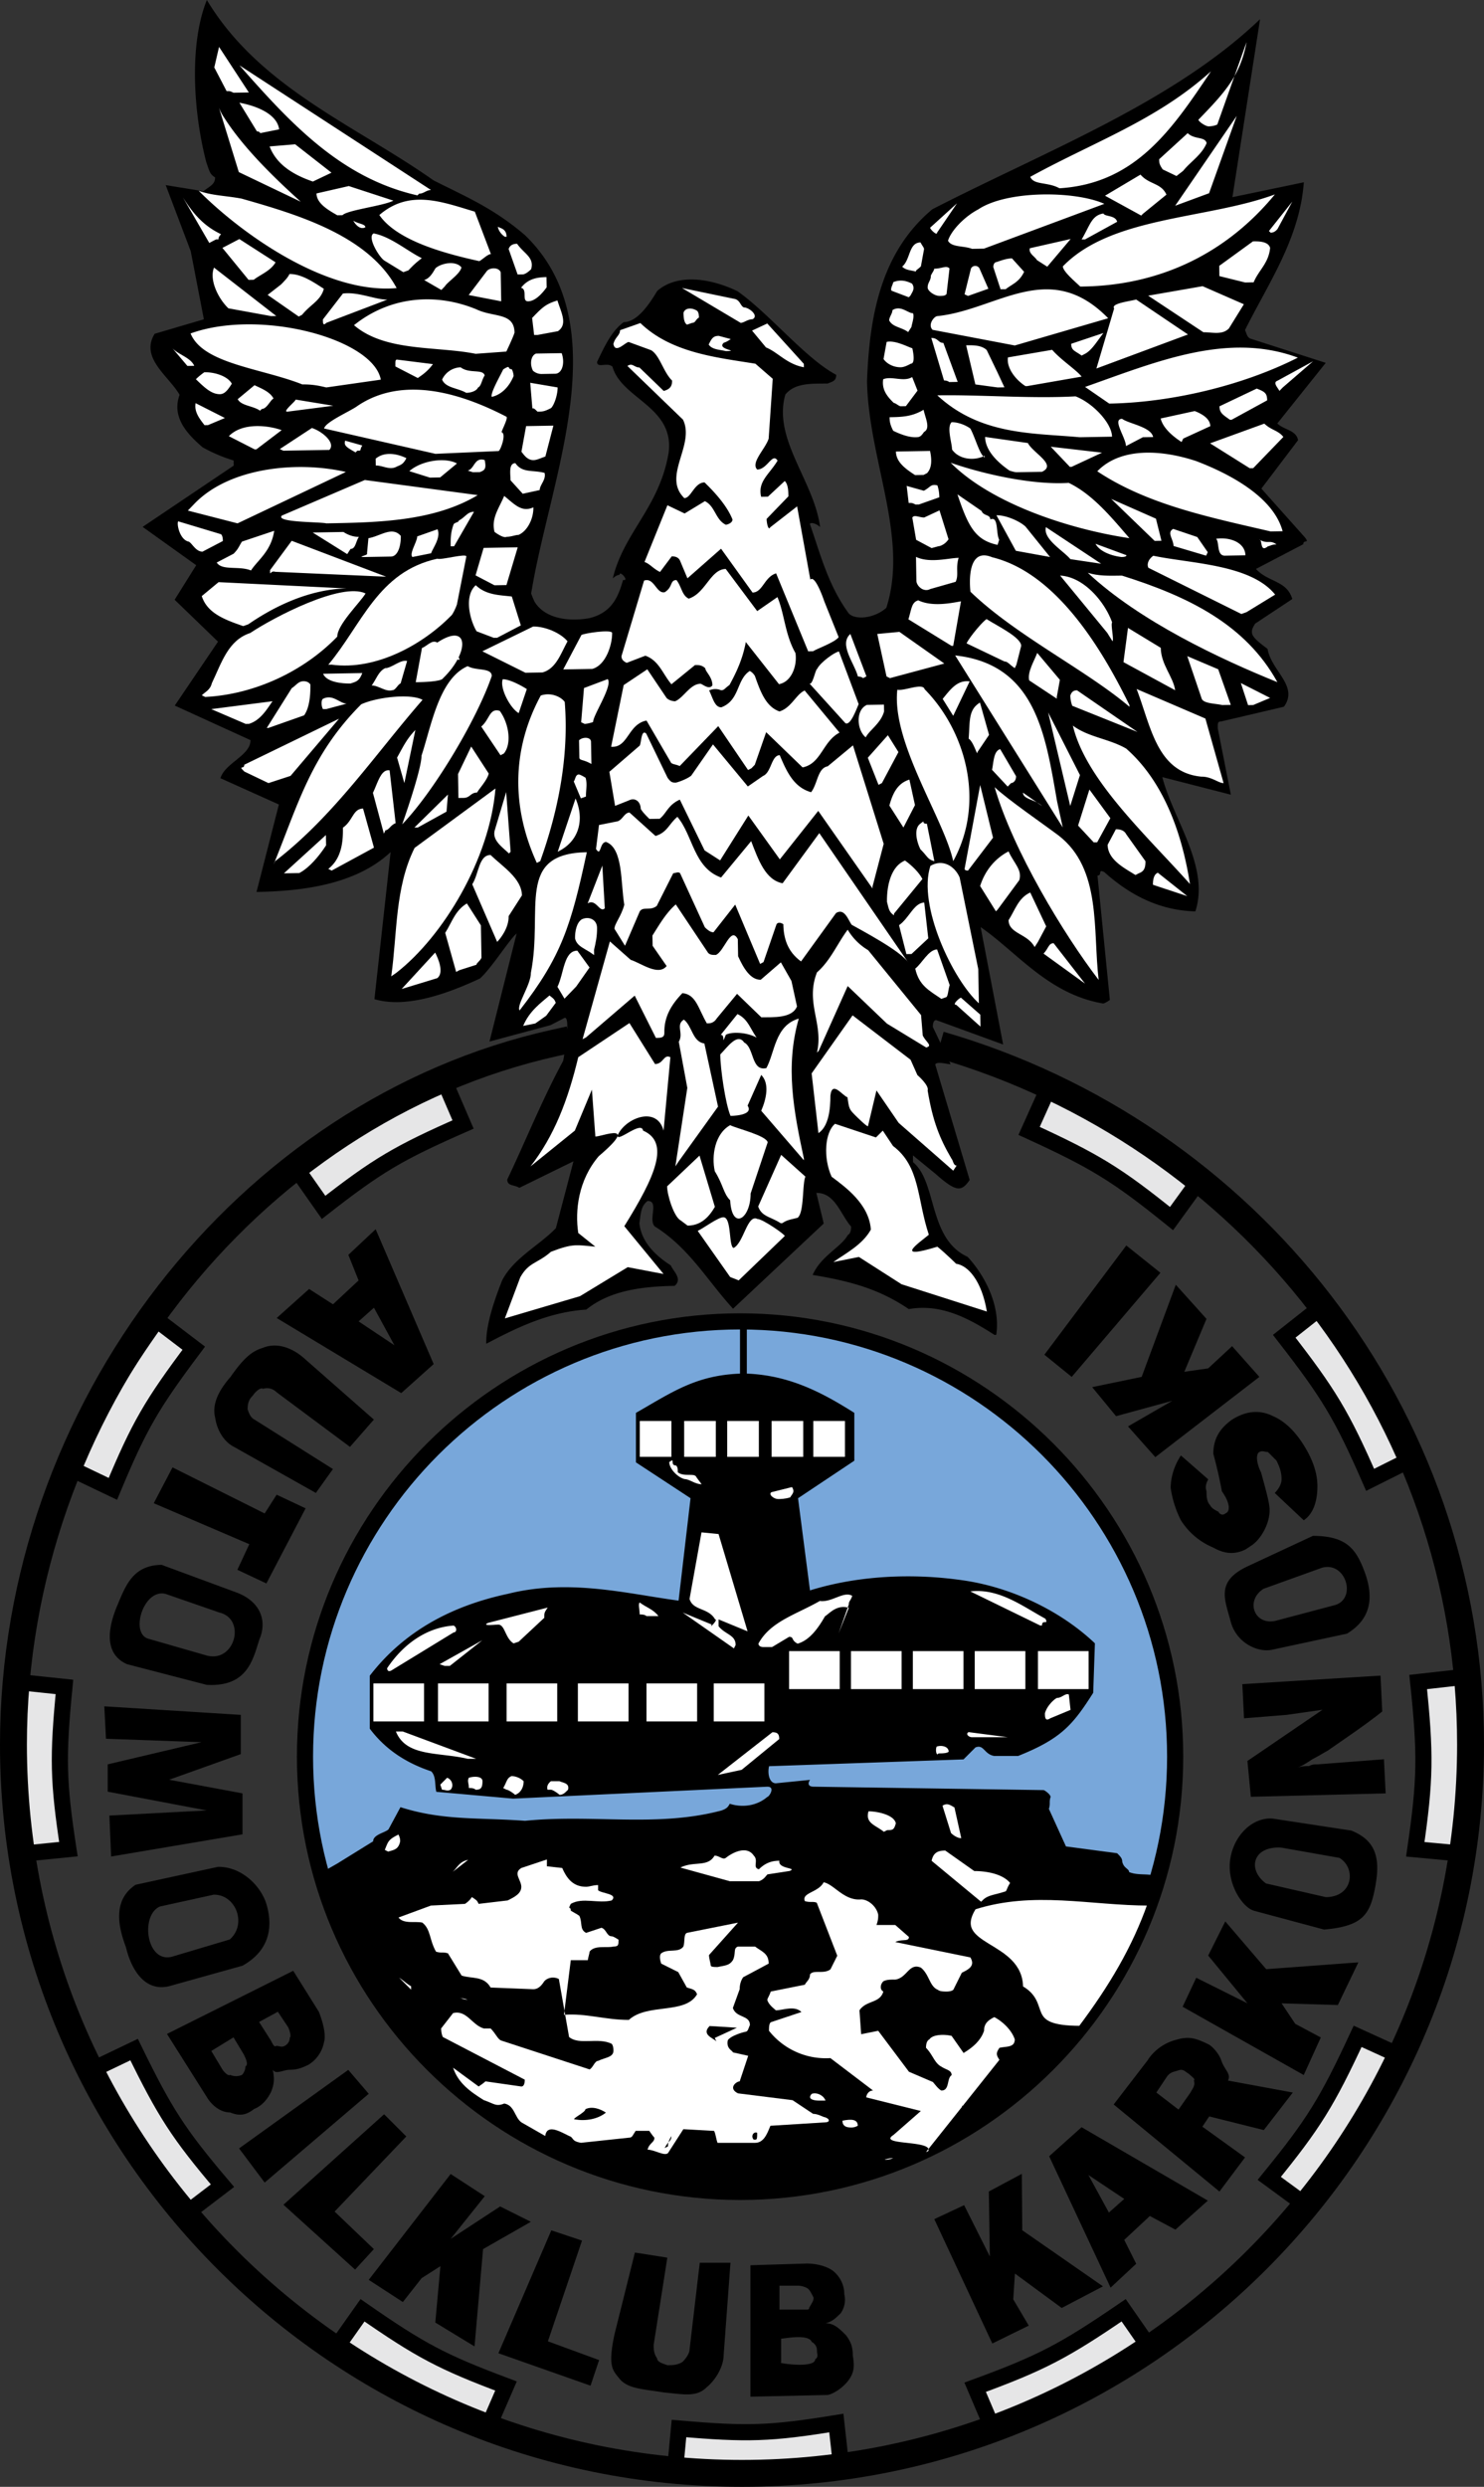
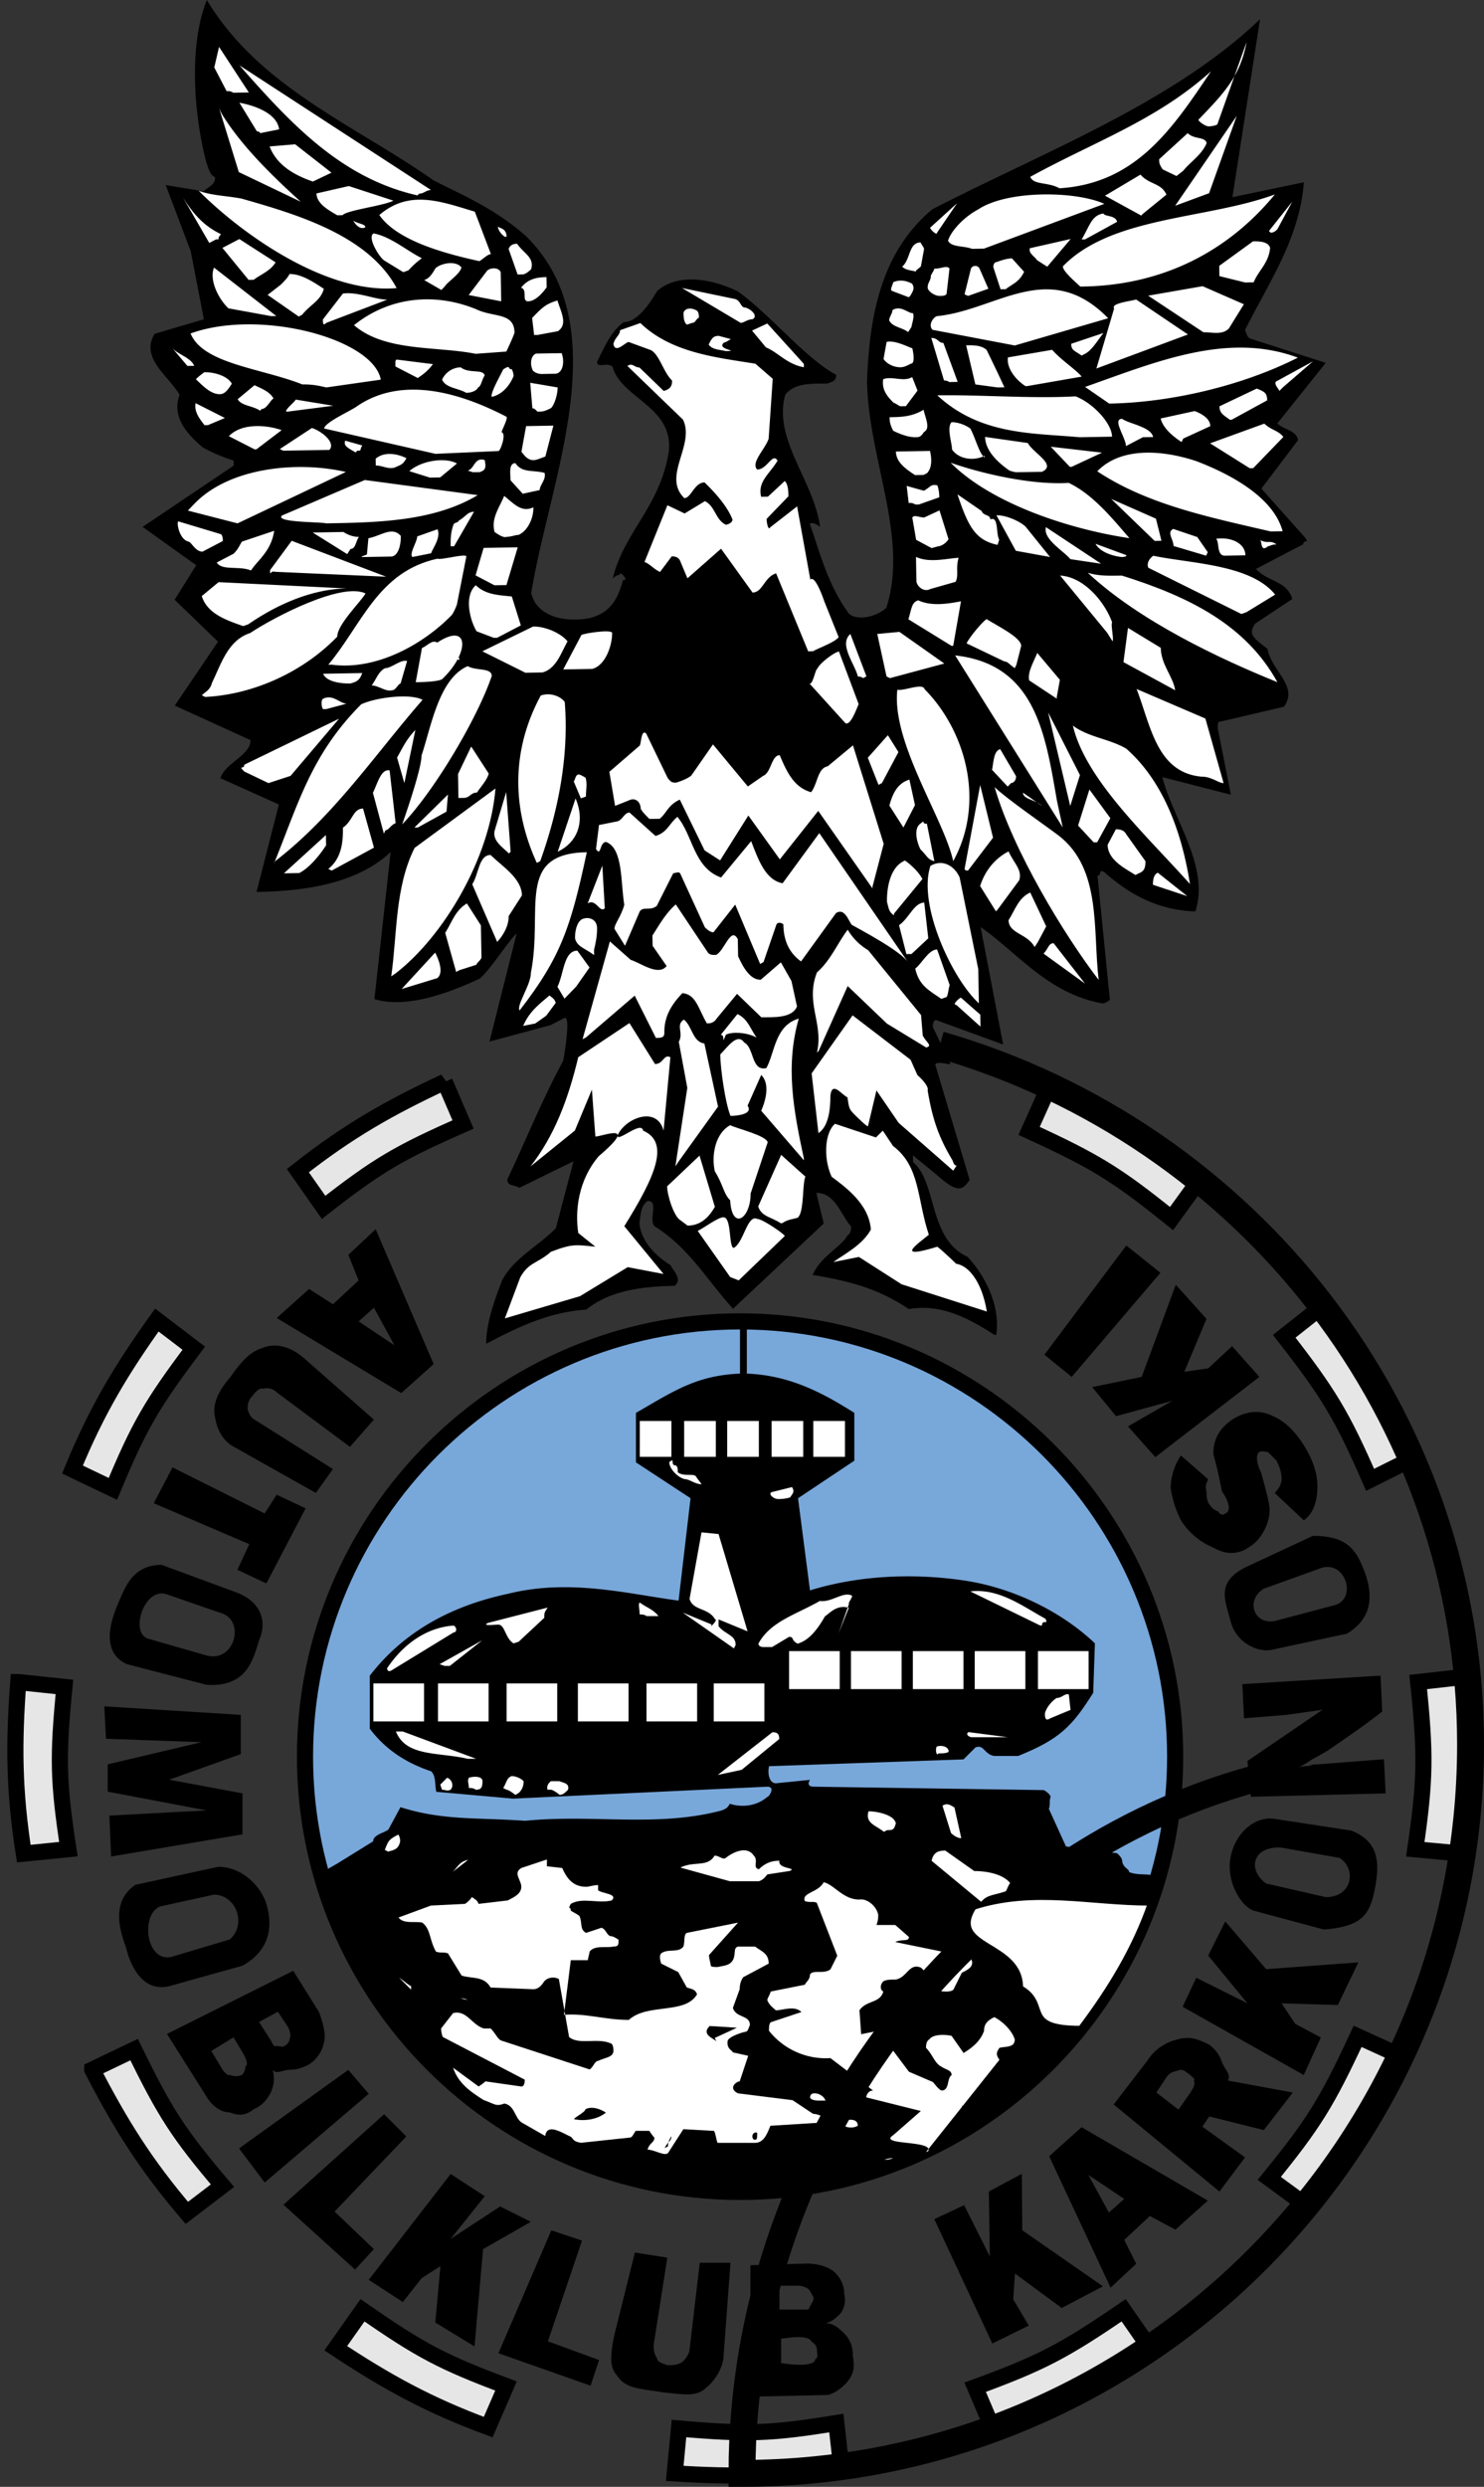
<svg xmlns="http://www.w3.org/2000/svg" viewBox="0 0 79.428 133.049">
  <rect x="0" y="0" width="79.428" height="133.049" fill="#333333" stroke="none" />
  <title>automobilklub karkonoski - SVG vector logo - www.oklogos.com</title>
  <path d="M17.97 125.633l1.433-2.029c3.091 2.146 4.244 2.763 7.68 4.05l-.954 2.2c-3.246-1.2-5.457-2.437-8.159-4.221zM4.938 110.729l2.24-1.073c1.652 3.382 2.356 4.482 4.729 7.281L10 118.392c-2.248-2.63-3.574-4.788-5.062-7.663zM.978 89.993l2.471.26c-.366 3.745-.342 5.052.212 8.679l-2.387.239c-.537-3.417-.536-5.95-.296-9.178zM8.394 70.625l1.977 1.505c-2.259 3.012-2.917 4.141-4.329 7.527l-2.163-1.034c1.315-3.199 2.633-5.364 4.515-7.998zM23.802 57.881l.982 2.281c-3.444 1.515-4.572 2.175-7.464 4.434l-1.378-1.964c2.718-2.14 4.928-3.38 7.86-4.751zM61.603 125.705l-1.462-2.103c-3.203 2.19-4.396 2.817-7.948 4.119l.969 2.276c3.354-1.213 5.642-2.473 8.441-4.292zM74.994 110.009l-2.33-1.062c-1.636 3.519-2.341 4.666-4.73 7.599l1.994 1.462c2.264-2.755 3.59-5.006 5.066-7.999zM78.45 89.705l-2.545.286c.404 3.858.39 5.206-.155 8.949l2.462.229c.528-3.525.509-6.138.238-9.464zM70.746 69.905l-2.01 1.587c2.382 3.063 3.081 4.215 4.597 7.682l2.212-1.105c-1.415-3.275-2.812-5.482-4.799-8.164zM56.13 58.169l-1.05 2.335c3.526 1.618 4.679 2.316 7.623 4.691l1.451-2.002c-2.765-2.25-5.023-3.563-8.024-5.024zM36.114 132.329l.227-2.4c3.64.316 4.907.28 8.422-.294l.257 2.313c-3.312.556-5.77.58-8.906.381z" fill-rule="evenodd" clip-rule="evenodd" fill="#e6e6e7" stroke="#000" stroke-width=".864" stroke-miterlimit="2.613" />
  <path d="M39.611 70.696c-12.826 0-23.287 10.462-23.287 23.287 0 12.826 10.461 23.287 23.287 23.287s23.287-10.461 23.287-23.287c0-12.825-10.46-23.287-23.287-23.287z" fill-rule="evenodd" clip-rule="evenodd" fill="#78a7da" stroke="#000" stroke-width=".864" stroke-miterlimit="2.613" />
  <path d="M41.843 101.491c1.727-2.365 5.44.048 10.103 2.105 3.359 3.691 3.24 5.513 1.229 9.488-3.88 2.271-5.3 3.69-6.979.473-10.506-8.02-3.952-4.542-4.353-12.066z" fill-rule="evenodd" clip-rule="evenodd" fill="#fff" />
  <path d="M36.867 117.051c3.105.548 8.128.092 12.603-1.735 1.188-.913-2.648-.456-1.644-1.096l1.461-1.278-2.922-.73c0-.092.091-.365.365-.365l-2.283-1.735a3.879 3.879 0 0 1-3.288-1.461c0-.183 0-.365.092-.457l1.644-.548c-.365-.365-1.005-.091-1.369-.091-.092-.092-.366-.274-.457-.548 0-.092.091-.183.183-.457l1.826-.365c.092-.183.274-.274.274-.548.183-.274.73 0 1.096-.274l.365-.73-1.096-2.831c-.183-.091-.365 0-.64-.091-.183-.457.73-.457 1.005-1.005.548.092 1.096 1.005 2.009.914.365 0 .822.364.913.821 0 .183 0 .274-.091.548h1.004l.73.64c0 .273-.364.091-.73.273l4.019.822c.273.456-.092.639-.457.821l-.456.914s-.092.091-.365.091c-.092 0-.365 0-.457-.091-.456-.183-.456-.822-.913-1.188-.64-.273-.73.548-1.37.639-.273 0-.456 0-.639.092-.183.183-.183.457 0 .548-.183.64-.913.457-1.278 1.005l.091 1.278.913-.183 1.644 2.191 1.278.548c.092.092.274.365.457.457.457 0 .274-.64.548-.822 0-.273-.273-.273-.548-.456-.365-.183-.457-.64-.821-1.005 0-.092 0-.365.183-.456.182-.274.821-.274 1.187-.184l.64.914c.456-.274.913-.64 1.096-1.188 0-.365.183-.548.548-.73.365.183.913.639 1.096 1.188 0 .456-.456.364-.821.456-.184.274-.184.365 0 .64l-3.927 4.931c.73 0 3.927-1.826 5.661-3.744.549-.639 2.74-2.191 3.105-3.379l-1.918-1.004c0-.548.64-1.188.092-2.009.091-.366.364-.457.73-.731.273 0 .456 0 .639-.091h-1.278c-.73 0-.183-.822-.73-1.096-.365 0 0 .548 0 .821-.274.365-.73.457-1.37.365-.548-.365-.548-.548-1.188-.639l-.821-.274s-.183-.273-.183-.365c.365-.73 1.553-.73 2.191-1.188 1.096.183 1.918.274 2.74-.182.548 0 .548.364.821.73l1.278.365 1.461 1.644 1.37-3.653c-.273-.639-1.096-.273-1.735-.548 0-.183-.273-.183-.365-.548 0-.183-.091-.273-.273-.457l-2.739-.364-.914-2.01c.092-.273 0-.365.092-.639 0-.092-.183-.274-.365-.365l-12.328-.183c-.183 0-.365-.092-.183-.365l-1.826.183c-.366 0-.457-.548-.366-.914l10.407-.364.639-.64c.457-.183.457.365 1.005.456h1.278c2.283-.913 2.922-1.644 4.019-3.379l.091-2.647c-1.826-1.735-4.475-3.014-7.123-3.379-2.557-.366-5.479-.274-8.127.548l-.64-4.932 3.014-2.009V75.59c-1.735-1.096-3.47-2.009-5.753-2.1v-2.83h-.366v2.831c-2.374.091-3.652 1.004-5.57 2.1v2.648l2.923 1.918-.64 5.479c-2.739-.365-5.845-1.188-9.132-.365-3.014.639-5.57 2.009-7.397 4.383v2.831c.822 1.096 1.918 1.826 3.288 2.283.273.273.183.73.273 1.096l4.109.365 13.607-.639c.457 0 .091.548 0 .548-.64.548-1.462.548-2.01.365-.091.183-.183.273-.456.365-3.47.913-6.85.183-10.502.548-2.466-.183-4.384 0-6.666-.73l-.64 1.187c-.183.183-.822.274-.822.64L18.056 99.7l-.64.365c.913 5.113 2.831 6.21 3.744 7.762l1.644 2.101c0-.091.457.457.913.73 1.005 1.553 3.105 2.558 4.84 3.744.184.092 0 0 .274 0 2.648 1.553 4.749 2.193 8.036 2.649z" fill-rule="evenodd" clip-rule="evenodd" />
  <path fill-rule="evenodd" clip-rule="evenodd" fill="#fff" d="M45.042 115.985l1.187-.183-1.187.183zM35.754 115.192l.822-1.278 1.644.092c.091.183.091.365.183.639h2.009c.457 0 .64-.456.822-.913l2.923-.183c.273 0 .273-.183 0-.273-.092 0-.366-.183-.64-.183l-1.096-.73-2.923-.366c-.548-.273-.092-.639.092-.639l.456-1.37-.821-.183c0-.091-.366-.183-.274-.639.092-.183.548-.365.913-.457.183 0 .183-.183.274-.365 0-.548-.731-.365-.913-.913l.365-1.005c0-.091 0-.365.183-.639l1.369-.731c0-.548-.364-.639-.73-.912h-.913c-.273.091-.092.364-.273.73-.183.273-.366.273-.822.365-.183 0-.365 0-.365-.092s-.092-.365-.092-.548l1.553-1.735-2.739.549c-.183.091-.092.456-.183.73-.274.364-.822.091-1.188.364-.092.092-.092.274 0 .548l.913.457.457.822c.273.091.456.091.548.365-.64 1.096-2.648.456-3.653 1.37-1.278 0-2.283-.366-3.47-.274l.365-2.922h.913c0-.092.092-.366.092-.457.273-.365.913-.183 1.278-.273.273 0 .273-.092.273-.366 0 0-.273-.183-.365-.183-.273 0-.273-.365-.548-.456l-.822.274c-.365-.184-.183-.549-.365-.914-.273-.183 0 0-.456-.273 0-.274-.183 0 0-.365.639-.365 1.461 0 2.191-.183.365-.365-.548-.365-.73-.548v-.274c-.273 0-.456.091-.64.091-.639 0-1.004-.364-1.278-1.004l-.821-.092v-.365l-1.37.457c-.456.273 0 .64 0 1.004 0 .366-.365.549-.73.731l-1.553.183c-.091-.183-.091-.183-.365-.365 0 0-.091.183-.365.365l-1.826.091-1.735.64c.274.365.913.183 1.278.273.457.365.365.913.73 1.553.274.091.365 0 .64.091l.73 1.188c.548.183 1.188 0 1.553.64l2.282.091c.184 0 .366-.091.549-.365.091-.183.456-.365.821-.183l.548 3.105c.548.456 1.553 0 2.283.365 0 0 .092.091.092.365 0 .365-.457.365-.822.548-.183 0-.273.365-.456.456l-4.749-1.552c-.183-.092-.274-.365-.548-.64h-.365c-.64-.183-.913-1.004-1.644-.822l-.64.822s0 .274.091.457l4.384 2.282c0 .092 0 .366-.183.366l-1.918-.274s-.091.091-.365.274l-1.369-1.005c.273.821.913 1.278 1.644 1.735.548.182.639.365 1.096.182.548.092.548.731.913 1.005l1.278.73c.092-.639.73-.273 1.278 0 .274.092.092.274.64.365l2.557-.273c.183 0 .183-.092.365-.365h.73s.184.273.274.365c0 .273-.274.273-.365.64.363.001.911.365 1.094.182zM47.346 115.553s.274 0 .457-.091c0 0-.275 0-.457.091z" />
  <path d="M35.754 114.833c0-.092 0-.273.183-.548 0 .274-.183.274-.365.639l.182-.091zM40.434 114.473c.092 0 .092-.091.092-.365-.183-.091-.365.183-.183.365h.091z" fill-rule="evenodd" clip-rule="evenodd" />
  <path d="M45.546 113.825c.092 0 .183 0 .365-.092 0-.365-.365-.365-.821-.273 0 .273.182.365.456.365z" fill-rule="evenodd" clip-rule="evenodd" fill="#fff" />
  <path d="M30.786 113.393c.548.092 1.187 0 1.644-.365-.274-.183-.73-.365-1.096-.183 0 .182-.822.548-.548.548zM52.314 113.393c.091 0 .091-.183.183-.365 0-.183-.092-.365-.183-.365h-.822c0 .365.273.548.64.73h.182z" fill-rule="evenodd" clip-rule="evenodd" />
  <path d="M43.818 112.385h.365c-.092-.273-.457-.456-.73-.365-.274.274.091.365.365.365z" fill-rule="evenodd" clip-rule="evenodd" fill="#fff" />
  <path d="M38.346 109.217l-.091-.183 1.187-.548-1.461-.091c-.457.457.182.639.365.822z" fill-rule="evenodd" clip-rule="evenodd" />
  <path d="M25.026 106.985s-.274-.092-.457-.092c.183.001.183.092.457.092zM22.002 106.265c-.183-.091-.365-.273-.64-.457l.64.64v-.183zM52.603 101.657c.273-.274.639-.274 1.187-.457.092 0 .092-.183.274-.457-.365-.456-1.188-.639-1.918-.639l-1.552-1.096c-.366 0-.64.091-.731.548l2.648 2.191.092-.09zM39.066 100.649h1.553c.273-.092.364-.274.456-.366l1.188-.183c.456-.183-.64-.091-.548-.548-.365 0-.731.092-1.096.457-.366-.092 0-.457-.274-.73-.365-.548-1.097-.183-1.461.091-.184.183-.366-.091-.64-.091-.365.639-1.096.273-1.826.639l2.648.731zM24.234 100.145c.273-.273.365-.548.821-.639l-.821.639zM20.778 99.064c.273-.091.548-.091.639-.548 0-.091 0-.183-.091-.365-.548.274-.548.365-.73.822l.182.091zM51.45 98.345l-.365-1.644c-.183-.092-.365-.274-.64-.092l.457 1.462s.274.274.548.274zM47.49 97.913c.273 0 .365 0 .457-.365-.092-.457-1.005-.64-1.462-.64-.183.64.365.73.822 1.096l.183-.091zM27.114 95.753c.091 0 .365.183.456.273.274-.091.457-.365.457-.73a.985.985 0 0 0-.64-.273c-.273.091-.273.365-.456.639l.183.091zM29.49 95.753c.091 0 .365.183.456.273.183 0 .274-.091.457-.273.091-.365-.274-.365-.457-.457h-.456s-.274.184-.183.457h.183zM23.658 95.753c.183 0 .273.091.456 0 .183-.183.092-.548-.183-.64l-.365.366.092.274zM25.458 95.753c.273 0 .365-.092.365-.457 0-.273-.457-.273-.73-.183-.092.183 0 .274 0 .548.092 0 .273 0 .365.092zM35.106 94.961h.548-.548zM38.418 94.961l1.278-.274 2.01-1.644c0-.274-.092-.365-.366-.365l-2.922 2.283zM25.026 94.097h.456l-3.927-1.461h-.365c.548 1.37 2.284 1.095 3.836 1.461zM50.227 93.809c.182 0 .456 0 .548-.091 0-.274-.366-.365-.64-.274-.091.182 0 .547.092.365zM52.026 92.944h1.917l-2.1-.273c-.182.092.001.273.183.273zM56.202 91.937l1.096-.456-.091-.822c-.184-.091-.365.183-.64.183-.183.092-.548.457-.639.822.001.182.001.455.274.273zM20.994 89.345l3.287-2.009c.183 0 .183-.274 0-.365-1.37.091-2.648.913-3.562 2.283.001 0 .001.273.275.091zM23.802 89.129h.274l1.735-1.37-2.283 1.279.274.091zM39.282 88.192l.091-.182c0-.549-.548-.549-.913-1.005v-.365l1.553.639-1.553-5.205-.913-.091-.64 3.561c.183.64 1.005.457 1.37 1.097.183 0-.365.548-.183.273l-1.553-.639 2.741 1.917zM27.762 87.833l1.37-1.278c0-.274 0-.274.183-.548l-3.196.821c-.365.183.365.092.548.092.365 0 .365.73.822 1.004l.273-.091zM40.866 88.121h.456l.914-.548c.273 0 .091.182.456.365.64-.184 1.096-.822 1.462-1.461.273-.184.639-.64 1.277-.457l-.547 1.37.547-1.553c0-.183.092-.183.184-.457-.457-.273-1.097.366-1.735.274-1.278.73-2.648 1.096-3.288 2.283 0 .001 0 .184.274.184zM55.771 86.969c0-.365.365 0 .183-.365-1.188-.64-2.466-1.644-4.019-1.461l3.744 1.826h.092z" fill-rule="evenodd" clip-rule="evenodd" fill="#fff" />
  <path fill-rule="evenodd" clip-rule="evenodd" d="M43.818 86.465l.913-.64-.913.64z" />
  <path d="M34.602 86.465h.64c-.273-.365-.64-.457-1.005-.73-.091.091 0 .365 0 .64.091-.001.274-.001.365.09zM41.658 80.201c.091 0 .365 0 .639-.092.092-.183.274-.274.092-.548l-1.096.273c-.183.093.092.367.365.367zM37.554 79.409l-.273-.365c-.092-.274-.64 0-1.005-.274 0-.183 0-.274-.091-.365-.365 0 0-.457-.365-.183 0 .365.456.822.821.913.274 0 .547.274.913.274zM38.85 55.361c.366-.183 1.188-.091 1.645.183-.365-.548-.457-1.004-1.005-1.278l-.913 1.096c.273-.001-.001.638.273-.001z" fill-rule="evenodd" clip-rule="evenodd" fill="#fff" />
-   <path d="M50.307 55.894c16.438 4.749 28.401 19.725 28.401 37.441 0 21.461-17.442 38.994-38.994 38.994S.72 114.796.72 93.335c0-17.898 12.512-33.88 28.949-37.533l.821-.183" fill="none" stroke="#000" stroke-width="1.44" stroke-miterlimit="2.613" />
+   <path d="M50.307 55.894c16.438 4.749 28.401 19.725 28.401 37.441 0 21.461-17.442 38.994-38.994 38.994c0-17.898 12.512-33.88 28.949-37.533l.821-.183" fill="none" stroke="#000" stroke-width="1.44" stroke-miterlimit="2.613" />
  <path fill-rule="evenodd" clip-rule="evenodd" d="M62.109 68.096l-4.748 5.57-1.462-1.187 4.384-5.844 1.826 1.461zM67.406 73.666l-5.57 4.292-1.461-1.644 2.374-1.37-3.014.823-1.278-1.553 2.648-.548 1.827-4.931 1.643 1.827-1.187 2.831 1.278-.183 1.279-1.188 1.461 1.644zM69.78 81.337l-1.552-1.461c.273-.274.365-.548.365-.73 0-.365-.092-.639-.274-1.005l-.456-.456c-.184 0-.274-.092-.457 0-.183.091-.183.548.091 1.096.274 1.004.457 1.644.457 2.009 0 .822-.548 1.644-1.005 1.918l-.273.183c-.548.273-1.096.273-1.735-.092a3.741 3.741 0 0 1-1.735-1.461 5.554 5.554 0 0 1-.548-1.735c0-.548.183-1.187.548-1.734l1.461 1.278c-.091.183-.182.365-.091.639 0 .184 0 .549.183.731.092.183.273.273.457.365.091.183.273.183.365.091.273-.091.273-.548-.183-1.188-.183-1.004-.366-1.644-.457-2.009 0-.821.365-1.37 1.005-1.826.73-.457 1.461-.548 2.191-.183.64.273 1.188.822 1.644 1.553.457.73.731 1.461.731 2.191s-.184 1.461-.732 1.826zM74.164 95.948l-7.215.183-.183-1.917 4.019-2.74-1.918.274-2.283.183-.091-1.826 7.396-.457.092 1.918c-.913.73-2.009 1.461-2.923 2.1-.183.092-.456.274-.821.457-.274.183-.548.365-.822.456.274-.091.456-.091.64-.091.183-.092.273-.092.457-.092l3.561-.273.091 1.825zM70.957 101.499c1.461 0 1.644-1.553.73-2.101l-3.105-.548c-1.552-.092-1.826 1.188-.821 1.918l3.196.731zm-3.836.73c-.639-.183-1.461-1.461-1.278-2.74.183-1.278 1.188-2.282 2.283-2.191l4.2.64c1.37.548 1.553 1.552 1.279 3.014-.274 1.461-.64 2.101-2.74 2.282l-3.744-1.005zM71.488 85.864c1.136-.391.525-2.339-.734-1.987l-3.122 1.124c-1.009.633-.491 2.011.687 1.702l3.169-.839zm-3.384 2.395c-.731.178-1.927-.329-2.235-1.508-.31-1.178-.819-2.148.922-2.959l3.48-1.621c1.756.007 2.3.649 2.774 1.947.476 1.297.376 2.484-.956 3.286l-3.985.855zM9.175 104.695c-1.347.308-1.674-2.229-.616-2.694l2.876-.633c1.19-.019 1.797 1.575.863 2.396l-3.123.931zm3.804.473c1.569-.879 1.625-2.26 1.242-3.416-.365-.975-1.367-1.891-2.558-1.872l-4.404.958c-1.296.854-.881 2.374-.516 3.349.301 1.256 1.046 2.379 2.302 2.079l3.934-1.098zM7.924 87.67c-.975-.305-.233-2.7.945-2.392l2.88.997c1.464.355.803 2.793-.779 2.271l-3.046-.876zm3.137 2.472c2.203.125 2.478-1.381 2.825-2.436.429-1.013.041-2.041-1.257-2.517l-3.975-1.467c-1.552.01-1.941 1.146-2.37 2.158s-.826 2.558.51 3.155l4.267 1.107zM69.78 111.017l-6.483-3.654.73-1.551 2.74 1.369-2.101-2.557.914-1.826 2.191 2.556 4.932-.365-1.097 2.283-3.012-.091.73 1.095 1.369.731-.913 2.01zM61.891 111.953l1.187.913.64-.913c.091-.183.273-.366.183-.64.091-.091-.092-.183-.274-.365-.183-.092-.273-.273-.548-.183-.273.091-.456.091-.64.365l-.548.823zm-2.284.639l1.826-2.374s.457-.822 1.553-1.096c.639-.183 1.004-.092 1.734.273.274.184.549.549.64.822.183.548.548.73.365 1.096l3.47.64-1.552 2.009-2.923-.73-.365.548 2.283 1.644-1.369 1.826-5.662-4.658zM59.442 122.393l-3.288-7.031 1.735-1.553 6.758 3.927-1.735 1.553-1.369-.73-1.37 1.278.639 1.278-1.37 1.278zm.731-4.748l-1.918-1.278 1.096 2.009.822-.731zM53.112 125.381l-3.106-6.653 1.596-.749 1.377 2.743-.054-3.474 1.766-.944.023 3.018 4.322 3.001-2.209 1.157-2.505-1.842-.09 1.379.83 1.407-1.95.957zM44.184 124.298c.456 0 .73.274 1.096.64.273.365.365.64.365 1.096.091.548.091.913-.273 1.37-.366.456-.914.73-1.097.73l-4.109.092v-7.032l3.014-.092c.092 0 .822 0 1.37.366.365.273.639.73.639 1.278.092.365 0 .73-.183 1.004-.275.274-.457.457-.822.548zm-2.466-.731h1.461c.183 0 .092-.091.183-.183.092-.183.183-.273.183-.456-.091-.183-.183-.365-.273-.457-.092-.092-.366-.183-.548-.183h-1.005v1.279h-.001zm.092 1.553v1.278c-.366 0 1.826.365 1.826-.183.183-.091.091-.273.091-.457a.503.503 0 0 0-.273-.456c-.183-.455-1.462-.182-1.644-.182zM33.982 120.514l1.735.274-.73 4.656c0 .274 0 .457.183.731 0 .183.274.273.548.365.274 0 .548 0 .822-.183.183-.183.365-.457.365-.64l.548-4.657h1.644l-.365 4.932c0 .639-.457 1.369-.913 1.734-.548.549-1.278.365-2.283.274-1.096-.183-1.918-.183-2.374-.73-.365-.457-.64-.64-.274-2.374l1.094-4.382zM26.677 125.901l2.831-6.575 1.643.548-1.826 5.389 2.74 1.004-.457 1.37-4.931-1.736zM19.736 121.975l4.384-5.663 1.826 1.188-1.826 2.283 2.649-1.735 1.643.822-2.557 1.461-.457 5.205-2.1-1.278.274-3.014-1.005.64-1.005 1.278-1.826-1.187zM15.171 117.956l5.388-4.84 1.187 1.188-3.836 4.018 2.101 2.009-1.005 1.096-3.835-3.471zM12.796 114.943l5.845-4.201 1.095 1.279-5.57 4.749-1.37-1.827zM12.498 109.001l-1.188.73.548.913c.092.183.366.457.457.365a.777.777 0 0 0 .64 0 .698.698 0 0 0 .182-.456c.183-.092 0-.457-.091-.64l-.548-.912zm1.369-.822l.64 1.005c.092.183.183.365.274.274.183 0 .273.091.456 0a.503.503 0 0 0 .274-.457c.091 0 0-.365-.092-.548l-.548-.822-1.004.548zm.732 2.556c.091.457.091.731-.092 1.188-.183.365-.456.73-.913.914-.457.364-.822.364-1.278.182-.73 0-1.188-.73-1.188-.73l-2.191-3.47 6.758-3.379 1.37 2.191s.456 1.097.273 1.644a1.795 1.795 0 0 1-.822 1.188c-.365.183-.639.273-1.004.273s-.731.274-.913-.001zM5.582 91.291l7.306.457v2.1l-3.836 1.37 3.927.73v2.192l-7.032 1.187-.092-2.191 5.207-.275-5.297-1.004v-1.461l5.022-1.187-5.114-.183-.091-1.735zM9.234 78.507l4.932 2.465.64-1.004 1.551.73-2.099 4.018-1.553-.731.639-1.369-5.114-2.192 1.004-1.917zM20.011 75.949l-1.278 1.461-3.927-2.922c-.184-.183-.457-.274-.731-.183-.091-.092-.364.091-.547.365-.184.183-.274.365-.274.73.091.273.183.457.365.548l4.201 2.648-.914 1.278-4.383-2.466c-.548-.273-.913-.913-1.005-1.552-.183-.73.183-1.462.822-2.192.64-.913 1.096-1.37 1.734-1.553.64-.273 1.462-.091 2.192.548l3.745 3.29zM19.194 70.696l1.917 1.279-1.096-2.01-.821.731zm.913-4.93l3.104 7.214-1.735 1.553-6.666-4.018 1.735-1.553 1.278.821 1.37-1.278-.548-1.369 1.462-1.37zM53.322 71.417c.245-1.648-.696-3.275-1.534-4.175-2.117-.968-1.622-3.99-2.919-5.063l-.007-.365 1.204.983c1.113.985 1.388.98 1.833.333l-1.843-6.178c.088-.185.639-.011.822-.015l-.949-1.993c-.004-.274.086-.367.177-.368l3.585 1.307-1.205-6.281c1.94 1.336 3.624 3.59 6.556 4.087.091-.002.361-.189.361-.189l-.663-6.656c.273-.005-.007-.365.361-.189 1.299 1.165 2.867 2.051 4.877 2.107.781-2.388-1.181-4.911-1.769-7.185l3.67.941-.701-3.55c-.005-.274-.007-.365.177-.368l3.365-.789c.803-1.11-.673-1.906-.876-3.09-.463-.357-.833-.625-.838-.898-.001-.091-.003-.183.175-.46l1.986-1.313c-.291-1-1.294-.891-1.945-1.61l2.534-1.323c-.005-.273.365-.006.085-.367l-2.329-2.608 1.964-2.592c-.101-.546-.739-.535-1.111-.894l2.592-3.242-4.041-1.299c-.184-.088-.187-.271-.281-.452 1.235-2.487 2.929-4.892 3.15-7.91l-3.822.797 1.479-9.524C62.77 5.494 55.965 8.078 49.9 11.197c-2.791 2.332-3.37 5.812-3.494 9.194.073 4.2 2.246 8.363 1.033 12.129-.63.559-1.632.668-2.004.309-1.123-1.533-1.517-3.17-2.093-4.804.09-.093.365-.006.551.173-.316-2.46-2.548-4.705-1.858-7.092.537-.648 1.451-.573 2.272-.587.182-.095.455-.1.449-.465-1.659-.884-3.527-3.227-5.284-4.475-1.474-.705-3.213-.948-4.293-.017-.443.738-1.067 1.663-1.798 1.675-.631.467-.983 1.205-1.424 2.125.006.365.548-.01.826.26.487 1.727 3.325 2.134 3.003 4.605-.497 2.931-2.393 4.243-2.988 6.719 0 0 .18-.186.362-.189-.005-.274.554.355.188.271-.259.918-.609 1.746-1.791 2.041-1.093.202-2.374.042-2.938-.862-.094-.181-.19-.453-.19-.453.989-6.136 4.683-14.329-.333-19.174-1.669-1.432-3.142-2.046-4.892-2.929C19.043 6.711 13.894 4.7 11.071 0c-.963 2.391-.717 6.04-.031 8.677.192.545.193.636.471.814.006.365-.267.461-.627.742l-2.015-.33 1.34 3.538.703 3.642-2.635.776c-.8 1.292.77 2.27 1.335 3.265-.436 1.195.401 2.094 1.236 2.81a8.311 8.311 0 0 0 1.656.702l.005.274-4.874 3.28 2.867 2.05-1.155 1.847 2.322 2.243-2.315 3.42 4.051 1.848c.015.821-1.349 1.21-1.608 2.037l3.13 1.407-1.197 4.679c2.374-.042 5.291-.366 7.178-2.134l-.867 7.87c1.744.518 4.013-.344 5.644-1.103.629-.559 1.606-2.128 1.967-2.409L26.2 55.724l3.272-.879.725-.377c.361-.189.031 1.826-.052 2.284-1.15 2.121-2.025 4.328-2.995 6.354.007.365.37.268.647.445l2.897-1.42-.942 3.579c-.896.929-2.255 1.592-2.874 2.79-.438 1.104-.871 2.39-.854 3.394 1.448-.756 3.258-1.7 5.356-1.828 1.261-1.026 2.992-1.239 4.728-1.27.45-.373-.106-.82-.202-1.093-.831-.533-1.574-1.251-1.684-2.254.082-.549.075-.915.437-1.195.639-.011.018 1.004.389 1.363 1.847 1.155 2.79 2.874 4.187 4.402l4.853-4.559-.394-1.637c1.004-.018 1.299 1.165 1.857 1.794.002.092.007.366-.174.46-.354.646-1.442 1.121-1.881 2.134 2.015.33 3.574.759 5.146 1.828 1.729-.305 3.205.492 4.59 1.382l.09-.004z" />
  <path d="M27.81 54.06c2.233-2.87 2.753-4.523 3.598-8.465-3.835.067-2.322 3.054-2.993 6.446.01.638-.793 1.748-.605 2.019zM28.651 54.756l.582-.412.513-.692c-.077-.189-.077-.189-.336-.393-.49.419-1.072.832-1.41 1.629l.651-.132zM31.362 55.505l2.609-2.237 1.136 2.263c.273-.004.456-.008.451-.282-.014-.822.34-1.467.968-2.117.732.078.836.808 1.307 1.621.183-.003.365-.006.544-.284l1.073-1.297 1.3 1.256c.64-.011 1.646.062 1.908-.582l-.298-1.364-.565-.995-1.079.932c-.548.009-.925-.623-1.21-1.257l-.016-.913c-.378-.724-.719.652-1.173.842-.183.003-.365.006-.459-.175l-1.688-2.528c-.54.466-.894 1.111-1.25 1.666l.01.548.75 1.083c-.447.556-1.373-.159-1.924-.332l-1.113-.985-1.462 5.231.181-.094zM52.469 54.286l-1.021-.896c-.002-.091-.542.375-.268.37l1.299 1.165-.01-.639zM30.841 52.78l.713-1.017-.655-.902c-.729.013-.709 1.2-1.062 1.937l.376.633.628-.651zM52.36 51.852l-.999-4.915c-.285-.634-.931-.988-1.563-.612-.693 2.113 1.202 6.098 2.594 7.353l-.032-1.826zM50.658 53.345c.09-.093.085-.367.172-.642l-.673-1.906c-.457.008-.809.745-1.17 1.025.198.91.751 1.174 1.398 1.62l.273-.097zM58.804 52.428c-.32-2.643.171-5.939-2.144-7.726-.833-.625-2.774-1.961-3.425-2.589.972 3.362 3.7 7.881 5.569 10.315zM58.074 52.625l-1.682-2.163c-.274.005-.27.279-.538.558l2.22 1.605zM21.498 52.913l1.907-.581c.361-.281.074-1.006-.114-1.368l-1.793 1.949zM21.21 52.049c2.523-1.962 5.008-6.115 5.309-9.865l-4.329 3.18c-1.059 2.119-.925 4.583-1.25 6.872l.27-.187zM24.594 51.905l.908-.29c-.001-.091.18-.186.268-.37l-.03-1.735-.751-1.174c-.633.376-.804 1.019-1.16 1.573l.585 2.09.18-.094z" fill-rule="evenodd" clip-rule="evenodd" fill="#fff" />
  <path d="M40.866 51.473l.695-2.021s.088-.184.365-.006c.013.73.208 1.458.948 1.993l1.873-2.59c.451-.281.646.354.833.625.461.266 2.673 1.415 3.049 2.048l-4.778-6.949-1.963 2.683c-.916-.167-1.301-1.256-1.684-2.254l-1.61 1.946c-1.47-.522-1.5-2.257-2.339-3.247-.45.373-.534.832-1.17 1.025l-1.392-1.254c-.274.004-.359.372-.631.467l-1.002.2-.16 1.282c.282.452.177-.369.541-.375.92.349.77 2.179.973 3.362-.172.642-.53 1.014-.525 1.288l.563.904.79-1.84c.178-.277.548-.01.908-.29l.883-1.75c.091-.001.271-.096.365-.006l1.329 2.899c.093.09.278.27.461.266l1.162-1.482 1.334 3.174.182-.098zM48.786 51.041l.898-.838-.216-1.914c-.548.01-.808.836-1.349 1.211l.393 1.546.274-.005zM31.794 50.825c.085-.367.17-.733.162-1.19s-.468-.631-.83-.442c-.271.188-.354.646-.348 1.011.1.455.558.538 1.021.896l-.005-.275zM55.554 50.393l.442-.83-.854-1.812c-.634.285-.806.927-1.161 1.481.013.73 1.017.713 1.396 1.437l.177-.276zM26.61 50.393c.179-.186.626-.741.615-1.38l.711-1.108c-.016-.913-1.031-1.535-1.682-2.163-.639.011-.621 1.016-.978 1.569l1.334 3.082zM47.85 48.881l1.521-1.853c-.189-.362-.562-.721-.931-.988-.726.287-.982 1.295-.967 2.208.098.364.101.546.378.724l-.001-.091zM53.395 48.665l1.159-1.573c.174-.551-.289-.908-.574-1.542-.725.378-1.261 1.027-1.521 1.853l.846 1.355.09-.093z" fill-rule="evenodd" clip-rule="evenodd" fill="#fff" />
  <path d="M32.37 48.593l-.131-2.281-.787 2.023c.452-.282.649.537.918.258zM63.546 47.945l-1.574-1.251c-.272.096-.265.553-.263.644l1.837.607zM46.698 47.441l.6-2.294-1.645-5.269-1.351 1.12c-.546.101-.532.923-.889 1.386-.918-.258-1.298-1.074-1.679-1.98-.457.008-.44.921-.895 1.111l-.812.562-1.866-2.251-1.158 1.664c-.09.093-.452.282-.815.38-.183.003-.274.004-.462-.267l-1.137-2.354c-.278-.27-.264.553-.354.646l-1.62 1.398.306 1.822.726-.287c.362-.188.641.08.647.446.095.181.373.45.466.54l.548-.009c.36-.28.443-.739 1.078-1.024l1.326 2.717.831.534 1.511-2.401 1.685 2.346 2.056-2.593 2.904 4.151-.001-.094zM63.69 47.297c-.411-2.642-1.374-5.456-3.414-7.247-.923-.532-2.021-.604-2.853-1.229.69 2.91 3.938 5.867 6.267 8.476zM60.954 46.721c.272-.096.36-.28.354-.646l-1.03-1.443c-.095-.181-.278-.269-.553-.265l-.442.83c.015.822.936 1.263 1.49 1.618l.181-.094zM51.811 46.577l1.339-1.759-.688-2.819-.835 4.49c-.001 0 .001.091.184.088zM51.019 46.073c1.771-3.228.607-7.043-1.53-9.198-.098-.364-1.094.11-1.461.025-.317 2.837 2.493 6.898 2.991 9.173zM15.378 46.721l.64-.011c.542-.284 1.079-.932 1.436-1.486a74.603 74.603 0 0 1-.01-.548l-2.248 2.048.182-.003zM50.01 46.073l-.4-2.002c-.364.007-.004-.273-.364.007s-.166 1.007.023 1.369c.372.358.375.541.741.626zM28.914 46.073c.958-2.666 1.547-5.598 1.312-8.517-.187-.271-.739-.535-1.284-.343-1.593 2.951-1.538 6.055-.21 8.954l.182-.094zM14.729 46.073c3.155-2.429 5.38-5.756 7.888-8.631-.646-.354-2.469-.139-3.284.24-2.692 2.695-3.377 5.356-4.691 8.575l.087-.184zM17.754 46.577l2.262-1.227-.584-2.091c-.548.01-.537.648-1.078 1.023.013.73-.062 1.645-.784 2.206l.184.089zM27.33 45.569l-.238-3.192-.604 2.02c-.173.551.382.907.753 1.266l.089-.094zM29.85 45.569c1.178-.568 1.431-1.76.955-2.848l-.955 2.848zM58.723 45.065l.707-1.291-1.122-1.533-.606 1.928.837.899.184-.003zM48.354 44.273l.618-1.198-.298-1.365c-.636.193-.9.747-1.072 1.389l.752 1.174zM20.634 44.417c.183-.003.27-.279.542-.375l-.323-2.825c-.458-.083-.628.65-.893 1.202l.586 2.182.088-.184zM22.362 44.273l1.537-.849.077-.915-1.796 1.767.182-.003zM57.282 43.121l.52-1.653-1.702-3.35 1.182 5.003zM55.771 43.121l-1.018-.713c.007.365.645.354 1.018.713zM56.58 42.886c-.62-3.512-1.11-7.346-5.457-7.819l5.758 9.202-.301-1.383zM21.527 44.103c1.705-1.765 4.012-5.641 4.794-7.938-.008-.457-.826-.26-1.288-.525-1.541.666-1.953 3.23-2.474 4.792.013.73-1.032 3.671-1.032 3.671zM24.81 42.689c.365-.006.361-.281.726-.287.089-.185.537-.648.622-1.016l-.938-1.445-.705 1.473.022 1.278.273-.003zM31.362 42.617c-.007-.365.08-.641-.018-1.004 0 0-.277-.178-.368-.176-.183.003-.179.277-.268.37l.381.907.273-.097zM47.202 41.897l.885-1.66-.565-.903-1.074 1.206.573 1.451.181-.094zM54.114 41.897c.091-.002.272-.096.268-.37l-.848-1.446c-.363.097-.353.737-.438 1.104l.838.898.18-.186zM65.49 41.897l-.974-3.454-3.681-1.58c.766 1.996 1.082 4.457 3.461 4.689.549-.009.921.349 1.194.345zM14.37 41.897l1.181-.386 2.596-3.059-5.072 2.462c.005.274-.365.006.006.366l1.289.617zM21.642 41.897l.59-2.841c-.448.464-.624.833-.979 1.478l.389 1.363z" fill-rule="evenodd" clip-rule="evenodd" fill="#fff" />
-   <path d="M40.218 41.105l.18-.186.609-1.746 1.95 1.884c1.002-.2 1.072-1.389 1.977-1.861l-1.865-2.251c-.453.19-.715.926-1.351 1.119-.735-.261-1.023-1.078-1.312-1.895 0 0-.095-.182-.278-.27-.723.47-.521 1.562-1.52 1.944-.365.006-.466-.54-.654-.902a.782.782 0 0 1 .639-.011c.183-.003.181-.094.451-.282.354-.646.707-1.382.874-2.298l1.774 2.252c.638-.103.988-.931.885-1.66-.565-.995-.585-2.09-.966-2.997l-1.083.75-1.684-2.254c-.821.014-1.073 1.297-1.981 1.587-.368-.177-.376-.633-.656-.994-.365.006-.177.369-.628.65-.455.099-.562-.812-1.107-.62l-1.208 4.039c.003.183.096.272.28.36l.998-.382c.735.261.931.988 1.396 1.528l1.261-1.027c.183-.003.365-.006.551.173.004.183.373.45.382.907-.178.277-.55-.082-.641-.08-.549.009-.9.746-1.354.937 0 0-.273.005-.459-.175l-1.032-1.535-1.264.844-.673 3.3c.914.075.892-1.203 1.894-1.403l1.317 2.261c.094.089.276.086.46.174l2.063-2.136 1.594 2.347.181-.091zM31.65 40.601l-.017-.913c-.005-.273-.461-.266-.641-.08l.017.913c.003.183.184.088.646.354l-.005-.274zM52.314 40.241l.623-.924-.486-1.727c-.634.376-.531 1.014-.606 1.929.277.177.474.996.469.722zM26.97 40.313c.447-.556.245-1.648-.222-2.28-.552-.173-.54.466-.99.839l1.031 1.535.181-.094zM46.338 39.449c.177-.369.81-.745.98-1.387l-.006-.365-.913.016c-.634.285-.524 1.379-.061 1.736zM60.882 39.161l-3.235-2.227c-.091.001-.273.004-.36.28.002.091.005.274.102.546l3.493 1.401zM31.29 38.729s.183-.003.455-.099c-.007-.366 1.062-1.937.782-2.297l-1.271.479-.151 1.829.185.088zM51.019 38.297l.881-1.842c-.641-.081-.998.382-1.445.938l.564.904zM14.37 38.945l1.906-.672c.268-.37.348-1.011.336-1.65 0 0-.094-.181-.368-.176-.273.005-.361.189-.632.376l-1.334 2.124.092-.002zM60.45 37.721c-1.421-2.897-3.867-7.057-7.353-7.909-1.473-.613-1.155 1.847-1.155 1.847 2.415 2.333 6.192 4.185 8.51 6.154l-.002-.092zM65.418 37.721l.457-.008-.673-1.906-1.656-.702.771 2.271c.095.271.734.26 1.101.345zM67.074 37.721l.906-.381-1.566-.795.387 1.181.273-.005zM13.146 38.729l.183-.003c.637-.194.99-.839 1.258-1.209l-3.28.422 1.839.79zM27.762 38.153l.435-1.286c-.277-.178-.923-.532-1.288-.526-.176.46.392 1.546.853 1.812z" fill-rule="evenodd" clip-rule="evenodd" fill="#fff" />
  <path d="M45.958 37.671l-1.054-2.813c-.183.003-.994.565-1.171.934-.091.001-.257 1.009-.443.738l1.955 2.158c.277.178.625-.833.713-1.017zM56.562 37.289l.166-.917-1.212-1.44c-.175.459-.53 1.014-.432 1.469l1.479.979-.001-.091zM17.466 37.937l1.091-.293c-.365.007-.74-.535-1.283-.251-.089.092-.085.367.01.547l.182-.003zM62.898 36.929c-.104-.729-.755-1.357-.771-2.27l-1.754-1.065-.242 1.831 2.767 1.504zM68.37 36.497c-1.697-3.076-4.737-4.576-8.319-5.701-.73.013-1.277.022-1.829-.151 2.785 2.601 7.113 4.626 10.148 5.852zM10.986 37.289c2.646-.138 5.272-1.371 7.067-3.229-.011-.639 1.246-1.848 1.513-2.31-1.29-.617-4.91 1.273-6.174 2.117-1.181.386-1.525 1.579-2.054 2.685-.085.367-.357.463-.537.648l.185.089zM20.994 36.929c.183-.003.269-.278.45-.373l.345-1.193c-.367-.085-.815.38-1.181.386-.362.189-.447.556-.715.926.366-.007.737.351 1.101.254zM18.762 36.569c.272-.096.455-.099.63-.559l-2.1.037c.19.453 1.014.53 1.47.522zM46.194 36.281l.181-.094-.861-2.269c-.629.559.21 1.549.405 2.276 0 0 .183-.003.275.087zM47.634 36.281l2.909-.781-2.404-1.694-1.185.112.496 2.274.184.089zM22.434 36.497c.092-.002 1.188-.021 1.275-.205 1.438-1.395 1.408-3.039-.308-1.913-.276-.178-.544.192-.816.289l-.334 1.832.183-.003zM30.24 35.813l1.461-.025c.728-.195 1.073-1.297 1.062-1.937-.095-.181-1.461.025-1.642.12l-.974 1.843.093-.001zM54.402 35.561l.256-1.009c-.008-.457-1.297-1.073-1.852-1.429-.181.094-.896.929-1.073 1.297l2.026.969c.183-.003.277.178.555.356l.088-.184zM28.122 35.993l.913-.016c.728-.195.986-1.022 1.341-1.667-.373-.45-1.201-.801-1.841-.79l-2.717 1.326 2.304 1.147zM17.754 35.561c2.38.324 4.913-1.09 6.438-2.669.178-.277.264-.553.264-.553l.504-2.566c-.004-.183-1.366.207-1.551.118-3.185.695-4.048 3.541-5.838 5.673l.183-.003z" fill-rule="evenodd" clip-rule="evenodd" fill="#fff" />
  <path d="M24.594 35.273c-.096-.272-.28-.361-.285-.634-.088.184.197.818.285.634zM43.53 34.841c.09-.093 1.179-.477 1.356-.754l-.764-1.905s-.481-1.453-.751-1.174l-.707-3.915-1.442 1.121c-.088.184-.186-.18-.19-.453l1.167-1.208c-.006-.274-.012-.639-.197-.818l-.899.837-.364.006c-.197-.818.436-1.195.879-1.933-.281-.452-.539.466-1.088.476-.371-.359.438-1.104.611-1.655l.218-3.2-.927-.806c-2.016-.331-4.485-.562-6.157-2.176l-1.09.384c.005.274-.268.37-.353.737.101.546.638-.103.82-.106l1.194.436c.462.266.66 1.176 1.125 1.625.005.274-.084.458-.447.556l-1.301-1.256c-.273.005-.37-.268-.641-.08l2.973 2.871c.663 1.358-1.135 3.034.073 4.2.365-.006.533-.832 1.081-.841.558.539 1.209 1.258 1.496 1.983.003.183-.27.279-.36.28-.553-.264-.565-.995-1.118-1.259l-1.084.658-.921-.44-1.227 3.036c.275.086.463.357.831.533l.625-.833c.092-.001.365-.006.462.266l.381.907 1.799-1.584 1.686 2.346c.548-.01.625-.833 1.261-1.027l1.716 4.171.274-.006zM51.019 34.553l.415-2.382c-.547.101-1.548.301-2.284-.052-.364.098-.357.463-.53 1.014l2.308 1.421.091-.001zM59.543 34.307c.09-.093-.107-.912-.018-1.004-.385-1.089-1.504-2.439-2.783-2.509l2.519 3.062.282.451zM26.61 34.121l1.267-.662-.483-1.544c-.641-.08-1.371-.067-1.929-.605-.629.559-.333 1.833.043 2.465l.92.349.182-.003zM66.714 32.753l1.536-.94c-1.307-1.622-4.504-1.657-6.521-2.079-.271.188-.356.463-.263.644l4.975 2.471.273-.096zM13.29 33.401c1.354-.937 3.255-1.883 5.264-1.918l-6.855-.337-.9.746c.29.908 1.209 1.258 2.22 1.605l.271-.096zM49.787 31.516l1.363-.389c.177-.369-.013-.73.16-1.282-.548.01-1.547.301-2.283-.051l.021 1.278c.006.274.378.633.739.444zM26.466 31.313l.64-.011.604-2.02-1.826.032-.431 1.469 1.013.53zM58.938 30.161l-2.957-1.958c-.171.642.936 1.262 1.309 1.712l1.648.246zM14.729 30.593l5.941.262-5.057-1.921-1.16 1.573c.008.365.001-.001.276.086zM56.202 29.801l-1.307-1.621c-.278-.27-1.016-.622-1.563-.612l1.038 1.9 1.832.333zM60.018 29.801c.092-.001.274-.005.273-.096l-1.655-.611c.188.362.741.627 1.382.707zM13.434 30.521c.356-.554 1.079-1.023 1.242-2.122l-1.726.578c-.178.277-.176.368-.445.647l-.905.472c.282.452 1.19.162 1.834.425zM64.554 29.729l.089-.185-.562-.812-1.286-.434c-.362.188.01.547.016.913l1.743.518zM65.562 29.729l1.096-.019c-.012-.64-.748-.992-1.568-.886.185.179.015.913.472.905zM67.866 29.225c.091-.001.181-.094.455-.099-.37-.268-.457.008-.918-.258.183-.004.013.73.463.357zM19.554 29.801l1.37-.024c.365-.006.538-.557.528-1.105-.466-.54-1.096.019-1.733.122l-.076.823c.092.09-.637.194-.089.184zM22.074 29.801l1.001-.2c.086-.275.533-.831.343-1.285l-1.089.384c.005.274-.44.921-.255 1.101zM50.227 29.225c.091-.001.363-.098.541-.375l-.483-1.544-.815.38c-.273.005-.551-.173-.64.011l.204 1.184.829.443.364-.099zM18.762 29.369c.274-.005.268-.37.445-.647-.273.005-.549-.082-.826-.26l-1.644.029 1.847 1.155.178-.277zM53.48 28.877c-.188-.362-.021-1.278-.476-1.088-.005-.274-.368-.176-.464-.449l-1.295-.891c.578 1.726.956 2.449 2.148 2.703l.087-.275zM61.891 28.937l.273-.005-.295-1.182-2.392-1.055 2.322 2.243.092-.001zM24.306 29.225l1.064-1.845c-.365.006-.452.282-.814.471.002.091-.181.094-.271.188-.175.459-.168.825-.162 1.19l.183-.004zM60.45 28.793c-.933-1.08-1.959-2.341-3.248-2.958-1.916.125-4.575-.468-6.32-1.078 2.138 2.156 6.271 3.545 9.568 4.036zM10.842 29.513l1.086-.567c-.001-.091-.004-.274-.098-.364l-2.295-.69c-.088.184.108 1.003.567 1.086.184.088.375.541.74.535zM68.01 28.433l.64-.011c-.488-1.818-2.793-3.057-4.632-3.755-1.838-.607-4.032-.752-5.288.548 2.679 1.78 5.979 2.453 9.28 3.218zM27.114 28.721c.273-.005.455-.099.637-.102.454-.191.808-.836.797-1.475-.635.285-1.008-.166-1.563-.612-.263.644-.71 1.199-.515 1.927 0-.001.463.356.644.262zM12.714 28.001l5.798-2.75c-2.568-.594-6.215-.257-8.1 1.694l-.358.372 2.66.684zM17.466 28.001c2.739-.048 5.752-.1 8.103-1.511l-6.042-.809-4.442 1.904c-.359.372 2.015.331 2.381.416zM49.002 26.993l.183-.003 1.09-.384c-.002-.091-.007-.365-.103-.638-.367-.085-.364.098-.726.287l-.918-.258.107.911c.183-.003.183-.003.367.085zM27.978 26.417l.91-.199c-.005-.274.355-.554.258-.917-.642-.172-1.187.021-1.562-.521-.365.006-.265.552-.258.917l.652.72zM49.434 25.409l.182-.094c.27-.279.261-.735.162-1.19l-1.826.032c.01.548.473.905 1.026 1.261l.456-.009zM67.074 25.049l1.615-1.672c-.281-.36-.646-.354-1.018-.713l-2.904 1.055 2.124 1.333.183-.003zM54.402 25.265l1.369-.023c.815-.38-.474-.997-.758-1.54l-2.288-.326c.013.73.663 1.358 1.31 1.804.276.087.367.085.367.085zM23.01 25.553l.548-.01.9-.746c-.646-.354-1.921-.149-2.55.41l1.102.346zM57.354 24.977l1.63-.759-2.745-.318 1.024 1.079.091-.002zM25.313 25.265l.365-.006c.272-.096.362-.189.263-.645-.551-.173-.539.466-.903.564l.275.087zM21.21 24.977c.181-.094.363-.098.54-.466-.553-.265-1.193-.345-1.644.029l.006.365c.367-.007.736.261 1.098.072zM52.7 24.477c-.277-.178-.475-.997-.758-1.54-.093-.09-.555-.356-1.011-.348-.27.278.02 1.095.025 1.461.375.542 1.198.619 1.741.335l.003.092zM28.554 24.617c.183-.003.364-.098.636-.193l.429-1.652-1.461.025-.25 1.375c.092.089.28.451.646.445zM63.33 23.465l1.449-.665c-.006-.365-.376-.633-.836-.808l-1.819.397c.1.455.563.904 1.118 1.26l.088-.184zM15.162 24.113l2.465-.042c.359-.372-.383-.998-.934-1.172l-1.716 1.126.185.088zM19.122 24.113c.273-.005.091-.001.269-.279l-.917-.258c-.087.275.098.363.559.63l.089-.093zM61.17 23.393l.548-.009c-.101-.546-1.291-.708-1.661-.976-.547.01.2 1.001.208 1.458l.905-.473zM13.722 24.041l1.353-1.028c-.735-.261-2.108-.42-2.826.323l1.383.707.09-.002zM23.306 24.281l3.377-.15c.091-.001.44-.921.165-1.007-.002-.092.353-.737.26-.827-2.212-1.149-5.429-2.28-7.956-.592-.36.28-1.721.852-1.806 1.219l5.96 1.357zM49.002 23.393c.183-.003.273-.005.452-.281.362-.189.078-.732-.021-1.188-.633.376-1.181.386-1.82.397.003.183.007.365.195.727.185.088.738.353 1.194.345zM57.786 23.393l1.734-.03c-.013-.73-1.036-1.809-1.955-2.158-2.372.132-5.116-.094-7.398-.054 2.32 2.151 5.149 2.011 7.619 2.242zM65.922 22.457l1.9-1.038c-.007-.365-.1-.455-.559-.629l-1.993.948c.006.365.19.454.561.721l.091-.002zM11.13 22.745l.907-.381-1.567-.794c-.083.458.197.818.478 1.179-.001-.001.091-.002.182-.004zM28.77 22.025c.274-.005.365-.006.728-.195.18-.186.353-.737.347-1.102l-1.466-.249.115 1.368c.09-.001.09-.001.276.178zM48.21 21.737l.274-.005.625-.833-.287-.726c-.451.281-1.098-.072-1.551.118-.082.549.199.91.57 1.269.092-.001.278.178.369.177zM59.37 21.593c3.287-.057 7.107-.945 10.095-2.459-3.769-1.396-7.576.224-11.389 1.568l1.294.891zM14.01 21.881c.274-.005.448-.465.63-.559-.189-.362-.648-.537-1.018-.713l-.899.747c.188.362.827.351 1.197.618l.09-.093zM15.378 22.025l2.461-.317-2.016-.33c.002.091-.719.652-.445.647zM68.658 20.729l1.619-1.398-1.899 1.037c-.272.096.007.365.101.546l.179-.185zM26.322 21.233c.455-.099.905-.473 1.168-1.116 0 0-.004-.183-.098-.364-.274.005-.005-.274-.457.008-.175.368-.707 1.291-.613 1.472zM53.395 20.729l.365-.006-.38-.815-.568-1.178c-.278-.269-.735-.261-1.101-.255l.493 2.092 1.191.162zM54.979 20.657l2.913-.507c-.28-.36-1.111-.894-1.577-1.434l-2.367.406c-.082.549.386 1.181.939 1.537l.092-.002zM11.778 21.089c.273-.005.451-.282.629-.559-.188-.362-.832-.625-1.472-.614 0 0-.271.188-.45.374.465.448.836.807 1.293.799zM24.954 21.017c.273-.005.546-.101.634-.285.182-.094.177-.368.354-.646-.098-.363-.823-.077-1.286-.434a1.124 1.124 0 0 0-.993.657c.191.453.83.442 1.291.708zM50.802 20.441l.457-.008-.767-2.087c-.274.005-.279-.27-.645-.263l.679 2.271s.183-.002.276.087zM17.466 20.729l2.916-.417c-.403-2.185-6.46-3.814-10.182-2.471.668 1.632 3.777 1.852 5.984 2.727.548-.009.916.076 1.282.161zM22.362 20.225c.271-.187.541-.375.809-.744l-1.922-.241c-.092.002-.09.093-.085.367l1.198.618zM28.986 20.009l.73-.013c.365-.006.538-.558.346-1.102l-1.37.023c-.271.096-.355.554-.166.916a.69.69 0 0 0 .46.176zM43.026 19.649l-.003-.183-1.956-2.158-.815.38.746.9c.645.263 1.112.894 2.028 1.061zM48.21 19.649c.183-.003.364-.098.545-.192.183-.003.176-.368.077-.823-.275-.087-.921-.441-1.376-.342l-.167.917c.188.27.556.446.921.44zM58.683 19.716l4.9-1.821-2.772-1.87c-.363.098-1.366.207-1.179.477l-.949 3.214zM58.074 18.929c.361-.189.628-.65.985-1.113l-1.726.578c.007.365.189.362.559.63l.182-.095zM10.122 19.577l.273-.005c-.19-.454-.924-.623-1.204-.984l.839.99.092-.001zM20.274 18.929l-1.933-.88 1.933.88zM25.458 18.929l1.642-.12s.353-.736.439-1.012c-.02-1.096-1.11-.803-2.031-1.243-2.116-.877-4.579-.743-6.561.844 1.668 1.433 4.404 1.111 6.511 1.531zM38.85 18.785c.822-.014-.549-.082-.099-.455 0 0 .091-.002.361-.189l-.642-.171c-.274.004-.364.098-.54.466.188.27.553.264.92.349zM54.315 18.484l4.998-1.457c-3.161-3.233-5.944-.444-9.136-.115-.182.003-.539.466-.261.735l4.399.837zM64.41 17.777c.457-.008 1.008.166 1.366-.207l.8-1.292-2.209-.966-2.914.507 2.957 1.958zM28.77 17.921l1.093-.202c.542-.375.165-1.008-.028-1.644-.636.194-.815.379-1.354.937l.107.911.182-.002zM48.786 17.489c-.002-.091.173-.551.078-.732-.273.005-.646-.445-1.099-.164.004.183-.176.368-.173.551.188.362.646.354 1.016.622l.178-.277zM37.05 17.273c.183-.003.18-.186.36-.281-.001-.091-.005-.273-.098-.363-.276-.178-.643-.171-.729.104.003.183.01.548.193.636l.274-.096zM39.642 17.273c.183-.003.362-.189.637-.194.362-.189-.194-.636-.468-.631-.185-.088-.189-.362-.465-.449l-2.842-.59 3.138 1.864zM17.466 17.273l3.267-1.244c-.64.011-1.561-.43-2.38-.324l-1.072 1.389c.002.182.005.364.185.179zM14.514 16.913l.274-.005-3.333-2.591c-.263.644.211 1.641.769 2.179l2.29.417zM16.17 16.841c.447-.556.991-.748 1.163-1.39-.554-.356-1.201-.801-1.84-.79-.089.184-.179.277-.447.556l-.721.561 1.664 1.158.181-.095zM26.826 16.121l-.027-1.553c-.096-.272-.553-.264-.732-.078l-.981 1.295 1.74.336zM28.266 16.121c.365-.006.725-.378.992-.748l-.01-.548c-.548.01-1.003.109-1.36.572.367.084.012.73.378.724zM48.643 15.905l.089-.093c.089-.184.268-.37.08-.64-.184-.088-.552-.265-1.005-.074.001.091-.177.368-.084.458l.92.349zM50.298 15.833c.183-.003.274-.005.364-.098l.158-1.373c-.186-.179-.365.006-.821.015.001.091-.089.184-.177.368.005.274-.176.368-.171.643.003.182.373.45.647.445zM51.811 15.833l1.089-.385-.476-1.087c-.095-.181-.368-.176-.456.008l-.342 1.376.185.088zM53.826 15.473c.36-.28.724-.378.988-.931l-.651-.719c-.274.005-.546.101-.819.196 0 0-.182.004-.178.277l.387 1.181.273-.004zM58.002 15.329c4.109-.072 7.642-1.777 10.234-4.928-3.63 1.342-8.747 1.157-11.349 3.851.005.274.653.811.932 1.08l.183-.003zM66.643 15.113l.456-.008c.263-.644.805-1.019.881-1.842-.097-.363-.646-.354-.919-.349l-1.804 1.31.009.548 1.377.341zM23.802 15.329c.178-.277.811-.653.896-1.021-.28-.36-1.009-.256-1.369.024-.09.093-.265.552-.628.65l.922.532.179-.185zM21.229 15.413c-1.511-2.805-5.274-3.927-8.304-4.788-.916-.167-1.555-.155-2.29-.417 2.324 2.335 6.855 5.544 10.594 5.205zM13.578 14.969c.36-.28.905-.473 1.171-.934L12.81 12.79l-.905.473 1.399 1.711.274-.005zM49.29 14.249l.167-.917c-.002-.091-.095-.181-.189-.362-.639.011-.531.922-.981 1.296.186.179.368.176.735.261-.002-.091.088-.092.268-.278zM27.978 14.681c.092-.001.272-.096.452-.282.172-.642-.38-.815-.754-1.357-.092.002-.365.006-.452.282l.48 1.362.274-.005zM21.858 14.465c.269-.278.358-.372.719-.652-.736-.353-1.664-1.158-2.58-1.325-.362.189.296 1.273.573 1.452l1.016.622.272-.097zM56.052 14.269l1.253-1.483-2.184.495c-.086.275.282.452.377.633l.554.355zM52.026 13.313l.639-.011 6.443-2.396c-1.565-.703-5.219-.731-6.753.3-.725.378-1.442 1.121-1.615 1.672.189.363.826.26 1.286.435zM25.642 13.969c.092-.001.45-.374.633-.376l-.861-2.268c-1.744-.518-3.492-1.218-5.111.18.935 1.353 3.414 2.041 5.339 2.464zM58.074 12.809l1.719-.943c-.098-.364-.644-.263-.738-.444-.638.103-.72.651-1.163 1.39l.182-.003zM50.154 12.449l1.068-1.571-1.438 1.304c.001.09.373.449.37.267zM68.01 12.449c.183-.003.272-.096.362-.189l.796-1.475-1.251 1.575.093.089zM11.562 12.809c.274-.004 0 0 .27-.278-.921-.441-1.479-1.07-2.044-1.974l1.413 2.441.361-.189zM27.114 12.665c-.008-.457-.373-.45-.467-.54.002.091.098.363.375.542l.092-.002zM19.554 12.161c-.003-.183-.368-.177-.646-.354 0 0 .284.543.646.354zM61.17 11.441l1.261-1.027c-.285-.634-.923-.532-1.389-1.072l-1.898 1.129 1.937 1.062.089-.092zM62.898 11.009l1.815-.671 1.48-4.136-3.295 4.807zM18.33 11.513c.269-.278 2.184-.495 2.727-.778l-2.389-.781-1.729.396c.01.548.655.902 1.116 1.168l.275-.005zM16.098 10.793c-1.392-1.254-3.063-2.869-4.097-4.495-.188-.271-.283-.543-.283-.543l1.064 3.452 3.316 1.586zM56.706 10.073c4.105-.254 6.063-3.21 8.111-6.26-2.878 2.607-6.236 3.762-9.675 5.648.191.453.919.258 1.564.612zM22.434 10.361c.274-.005.362-.189.636-.194L12.816 3.496c2.701 3.058 5.401 6.025 9.528 6.958l.09-.093zM63.33 9.137c.357-.463.99-.839 1.253-1.483-.098-.364-.643-.171-1.014-.53L62.041 8.52c.003.183.004.274.191.544l.737.353.361-.28zM16.746 9.713l.996-.474-1.944-1.519-1.368.115c.382.998 1.305 1.53 2.316 1.878zM64.698 6.761s.273-.005.455-.099l1.567-4.411c-.334 1.833-1.231 2.761-2.577 4.155.003.09.373.358.555.355zM13.938 7.121l1.002-.2c-.106-.82-1.21-1.258-2.126-1.425l.94 1.537c.091-.002.091-.002.184.088zM12.498 4.961l.821-.014-1.595-2.438-.255 1.1.661 1.268c.183-.004.183-.004.368.084z" fill-rule="evenodd" clip-rule="evenodd" fill="#fff" />
  <path d="M52.142 102.058c3.193-1.018 6.222-.214 9.393-.214-.828 2.366-2.082 4.472-3.715 6.648-3.17 0-1.585-1.254-3.17-2.153-.001-2.46-3.88-2.106-2.508-4.281z" fill-rule="evenodd" clip-rule="evenodd" fill="#fff" stroke="#000" stroke-width=".216" stroke-miterlimit="2.613" />
  <path d="M27.022 70.535l4.019-1.187 2.557-1.553 1.918.365-2.101-2.557c1.644-2.648 2.466-4.475 1.005-5.114-.092-.548-1.37.639-1.37.273.365-.913 2.101-1.644 2.466-.273l.365-3.927c-.365-.183-.365.365-.822.365l-1.37-2.192-2.739 1.827c-.548 2.283-1.278 4.2-2.557 5.844l2.374-1.917.913-2.192.183 2.465c-.183.274 2.648-1.004.183 1.096-1.096 1.278-1.278 2.922-1.096 4.109l.913.731c-1.004-.092-1.187-.183-2.374.273-.73.64-1.188.548-1.644 1.37l-.823 2.194zM52.82 70.17c-.274-1.644-1.005-2.466-1.645-2.557.092.091-.547-.548-1.004-.913-2.375.73-1.005-.183-.457-.64-.639-1.918-.457-3.653-1.918-4.749l-.546-.821-.366.365-2.191-.73c-.548.457-.64 1.826-.183 2.831.73.548 2.009 1.461 2.101 2.831-.457.822-1.37 1.279-2.009 1.735l1.369-.273 2.283 1.461 4.566 1.46zM39.536 68.503l2.467-2.374c0-.091-1.188-.913-1.462-.913-.548-.274-.73 1.278-1.278 1.553-.274-.092-.091-1.644-.548-1.644-.274 0-1.005.548-1.37.731l1.735 2.466.456.181zM36.801 65.571c.639 0 1.096-.365 1.461-1.004l-.822-2.74-1.734 1.644c0 .457.365 1.644.73 1.826l.365.274z" fill-rule="evenodd" clip-rule="evenodd" fill="#fff" />
  <path d="M40.176 63.852l.913-2.739c-.091-.366-1.644-.731-2.009-.914-.822.457-1.005 1.644-.822 2.465.457.731.457 1.188.822 1.553.092 1.643 1.096 1.005 1.096-.365zM51.019 62.633l.183-.274c-.183 0-.183-.274-.274-.365-.64-1.096-1.005-2.009-1.278-3.653.092-.274-.548-.822-.548-.822l-.365-.821-3.104-2.375-2.192 3.105.365 3.196c.548-.365.64-1.279.64-2.009.091-.822.639 0 .913.091.091.639.091.639.456 1.004 0 0 .549.548.64.548l.456-1.918 1.188 1.735 2.92 2.558zM36.33 62.129l2.101-2.922-.731-3.379c-.639-.091-.639-.914-1.096-1.278-.456.274 0 .73-.273 1.187l.456 2.466-.639 4.2.182-.274zM43.026 61.985c-.548-2.557-1.005-4.931-.274-7.488-1.278.365-1.278 1.826-1.734 2.648-.822.183-.64-1.096-1.188-1.37-.365-.548-.913.274-1.279.639 0 .731.274 2.648.549 3.288 0 0 1.278 0 .913-.548l.73-1.644c.456.457.274 1.279 0 1.918l2.283 2.648v-.091z" fill-rule="evenodd" clip-rule="evenodd" fill="#fff" />
  <path d="M43.818 56.225l1.553-3.47 2.1 2.009 2.101 1.278c.365-.091 0-.274-.183-.639l-.091-1.096-2.831-3.47a3.143 3.143 0 0 1-1.096-1.096c-.549.73-.914 1.644-1.645 2.283-.639 1.644.365 2.739 0 4.292l.092-.091zM41.874 65.441c.271-.188.453-.19.817-.289.36-.28.242-1.831.418-2.199l-1.299-1.165-1.23 2.761c.191.545.648.537 1.203.893l.091-.001zM38.85 55.361c.362-.189 1.186-.112 1.647.154-.375-.541-.475-.996-1.027-1.261l-.894 1.112c.274-.005.011.639.274-.005zM19.986 90.064h2.71v2.034h-2.71v-2.034zM23.442 90.064h2.71v2.034h-2.71v-2.034zM27.114 90.064h2.71v2.034h-2.71v-2.034zM30.93 90.064h2.711v2.034H30.93v-2.034zM34.602 90.064h2.71v2.034h-2.71v-2.034zM38.202 90.064h2.71v2.034h-2.71v-2.034zM42.234 88.337h2.71v2.032h-2.71v-2.032zM45.546 88.337h2.71v2.032h-2.71v-2.032zM48.858 88.337h2.71v2.032h-2.71v-2.032zM52.17 88.337h2.711v2.032H52.17v-2.032zM55.554 88.337h2.711v2.032h-2.711v-2.032zM34.242 76.024h1.694v1.92h-1.694v-1.92zM36.618 76.024h1.694v1.92h-1.694v-1.92zM38.922 76.024h1.694v1.92h-1.694v-1.92zM41.298 76.024h1.694v1.92h-1.694v-1.92zM43.53 76.024h1.695v1.92H43.53v-1.92z" fill-rule="evenodd" clip-rule="evenodd" fill="#fff" />
</svg>